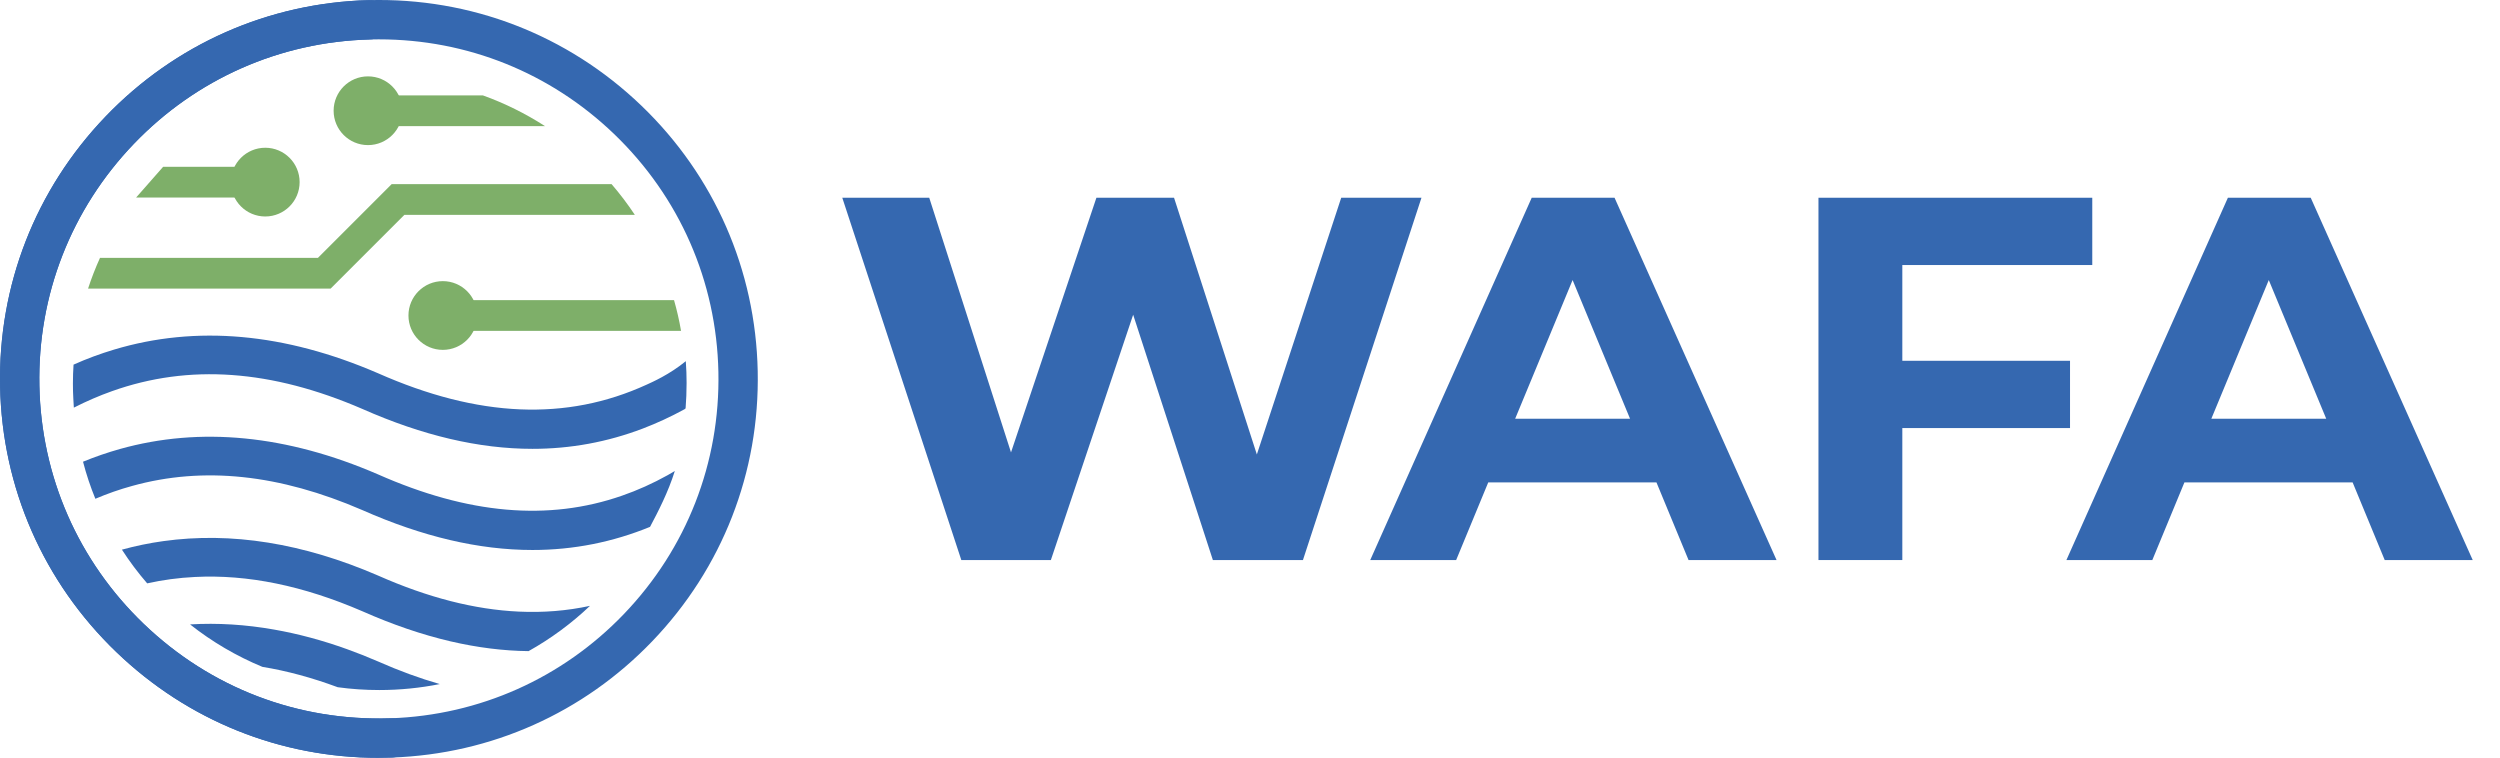
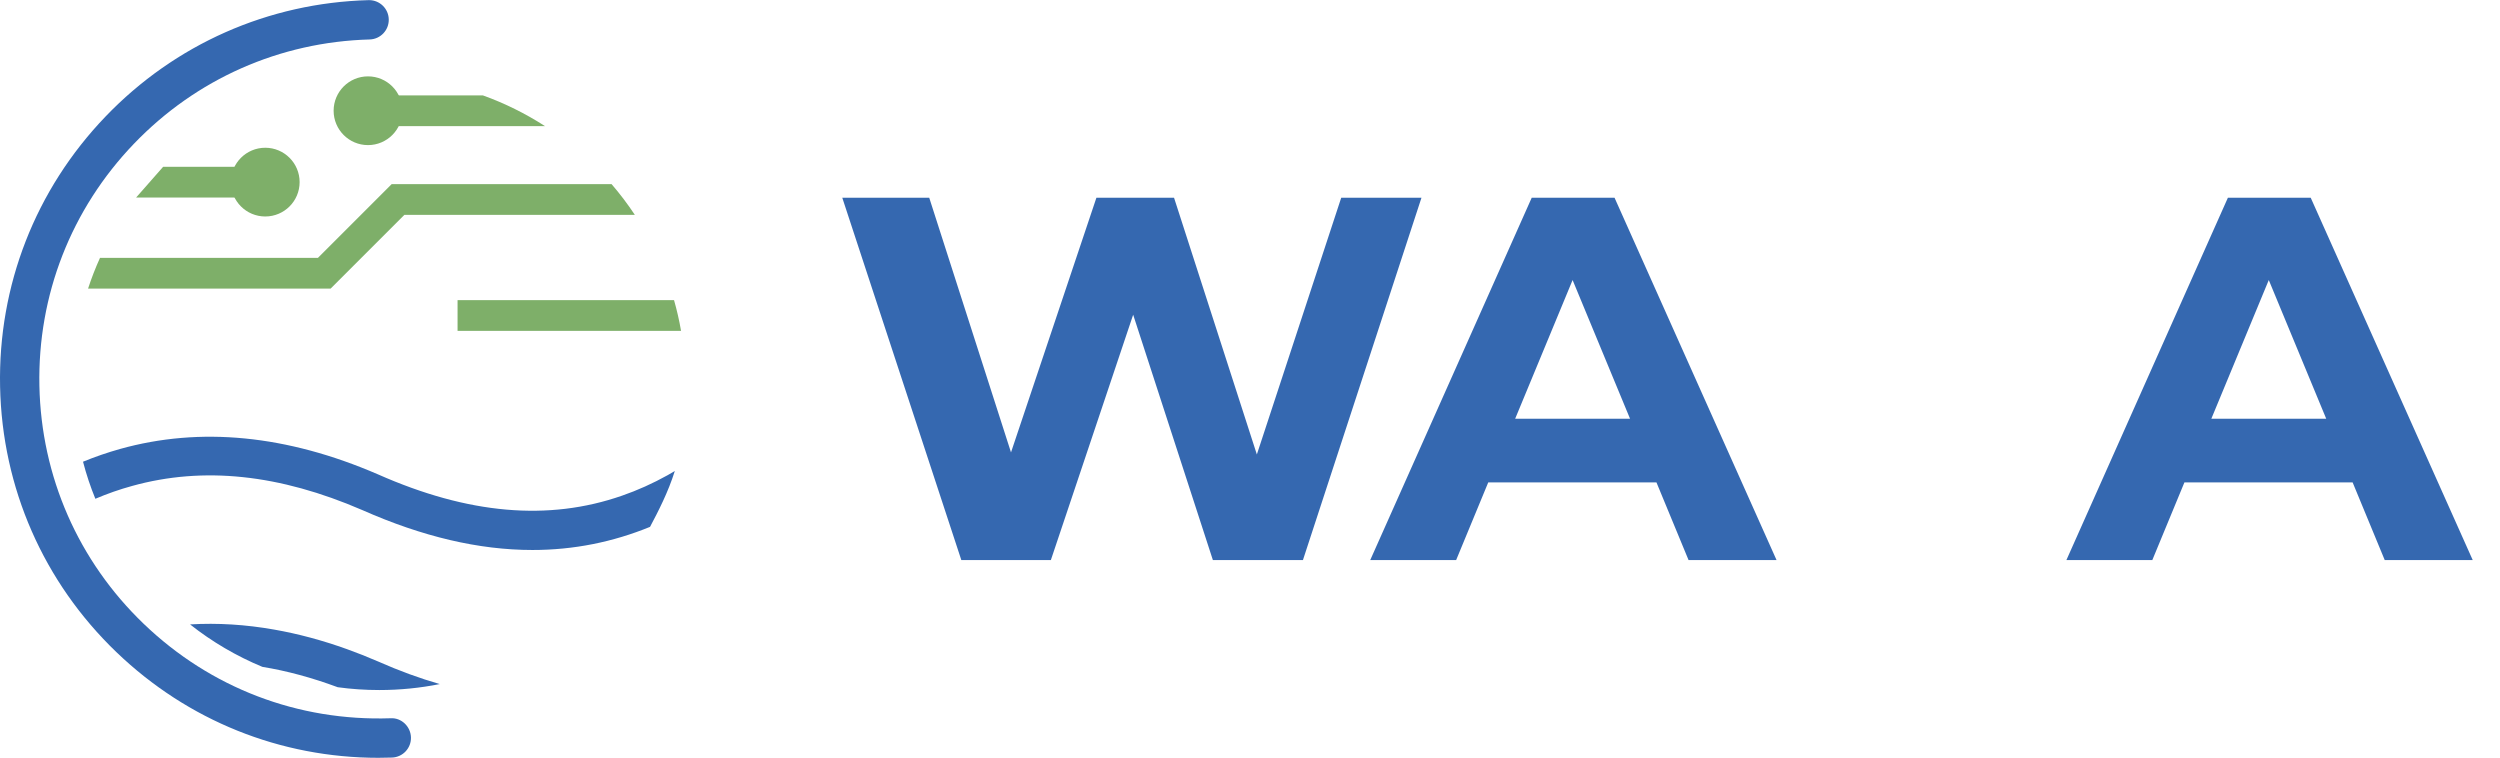
<svg xmlns="http://www.w3.org/2000/svg" id="Ebene_1" version="1.1" viewBox="0 0 1854.17 562.04">
  <defs>
    <style>
      .st0 {
        isolation: isolate;
      }

      .st1 {
        fill: #7eaf69;
      }

      .st2 {
        fill: #3568b0;
      }
    </style>
  </defs>
  <g>
-     <path class="st2" d="M280.73,562.04c-72.82,0-141.49-27.59-194.31-78.29C32.26,431.76,1.59,361.8.06,286.76c-1.54-75.05,26.25-146.2,78.22-200.34C129.77,32.78,199.04,2.12,273.36.1c75.68-2.04,147.59,25.71,202.26,78.18,54.15,51.98,84.82,121.94,86.35,196.98,1.54,75.05-26.25,146.21-78.22,200.34h0c-50.94,53.09-119.5,83.71-193.02,86.24-3.34.12-6.67.18-9.99.18h0ZM281.2,29.18c-2.34,0-4.69.03-7.04.1-66.6,1.81-128.69,29.28-174.82,77.35-46.58,48.53-71.48,112.29-70.11,179.55,1.37,67.26,28.86,129.95,77.39,176.53,49.5,47.51,114.36,72.33,183.1,70.01,65.89-2.27,127.32-29.72,172.98-77.28h0c46.58-48.53,71.48-112.29,70.11-179.56-1.37-67.25-28.86-129.95-77.39-176.53-47.3-45.4-108.93-70.16-174.23-70.16h.01Z" />
    <path class="st2" d="M280.73,562.04c-72.82,0-141.49-27.59-194.31-78.29C32.26,431.76,1.59,361.8.06,286.76c-1.54-75.05,26.25-146.2,78.22-200.34C129.77,32.78,199.04,2.12,273.36.1h.4c7.87,0,14.36,6.27,14.57,14.19.22,8.05-6.14,14.76-14.18,14.98-66.6,1.81-128.69,29.28-174.82,77.35-46.58,48.53-71.48,112.29-70.11,179.55,1.37,67.26,28.86,129.95,77.39,176.53,49.5,47.51,114.36,72.33,183.1,70.01,7.93-.5,14.79,6.02,15.08,14.07.28,8.05-6.02,14.8-14.08,15.07-3.33.12-6.67.18-9.99.18v-.02.02Z" />
  </g>
-   <path class="st2" d="M509.22,284.21c0,6.28-.25,12.52-.74,18.68-.16.21-.44.43-.77.62-10.17,5.57-20.5,10.33-30.92,14.32-26.32,10.02-53.56,15.06-81.86,15.06-39.71,0-81.58-9.86-126.17-29.59-67.41-29.13-128.46-33.55-185.67-13.2-9.56,3.4-18.96,7.45-28.3,12.22h-.03c0-.19-.03-.4-.03-.59-.12-1.92-.25-3.87-.34-5.78-.09-1.7-.15-3.4-.22-5.1,0-.31-.03-.65-.03-.96-.03-1.76-.06-3.53-.06-5.29v-.37c0-4.64.15-9.22.46-13.79,9.86-4.42,19.88-8.1,30.06-11.16,60.83-18.25,126.45-12.4,195.72,17.53,74.37,32.9,139.75,35.72,199.27,8.47,3.87-1.76,17.05-7.53,29.04-17.41.4,5.41.59,10.85.59,16.36v-.02Z" />
  <path class="st2" d="M326.18,507.35c-14.5,2.9-29.5,4.43-44.88,4.43-10.44,0-20.74-.7-30.81-2.09-19.12-7.09-37.73-12.14-55.88-15.1-19.37-8.02-37.42-18.65-53.64-31.49,20.39-1.2,41.25.08,62.55,3.87,17.63,3.11,35.53,7.91,53.72,14.44,7.65,2.76,15.33,5.78,23.08,9.14,15.66,6.94,30.95,12.53,45.85,16.8h.01Z" />
-   <path class="st2" d="M500.48,349.34c-4.86,15.58-12.43,30.26-18.35,41.38v.03c-13.82,5.65-27.94,9.91-42.29,12.77-14.69,2.92-29.65,4.39-44.92,4.39-39.71,0-81.58-9.86-126.18-29.59-61.53-26.6-117.8-32.59-170.66-17.93-9.23,2.52-18.35,5.7-27.36,9.54-3.63-8.88-6.7-18.06-9.15-27.49,9.04-3.71,18.16-6.83,27.41-9.44,59.58-16.66,123.71-10.41,191.34,18.82,66.81,29.57,126.4,34.85,180.98,15.82,11.49-3.97,22.76-9.04,33.83-15.19l5.34-3.11h.01Z" />
-   <path class="st2" d="M437.59,449.33c-13.69,13.01-28.99,24.31-45.57,33.59-18.74-.21-37.98-2.63-57.8-7.23-21.18-4.94-42.97-12.38-65.47-22.34-43.87-18.95-85.08-27.44-124.27-25.42-11.96.58-23.73,2.16-35.32,4.73-6.83-7.88-13.09-16.24-18.74-25,10.12-2.79,20.37-4.89,30.72-6.33,50.33-7.02,103.58,1.47,159.2,25.52,36.93,16.35,71.62,25.26,104.5,26.76,18.14.84,35.69-.58,52.75-4.28h0Z" />
+   <path class="st2" d="M500.48,349.34c-4.86,15.58-12.43,30.26-18.35,41.38v.03c-13.82,5.65-27.94,9.91-42.29,12.77-14.69,2.92-29.65,4.39-44.92,4.39-39.71,0-81.58-9.86-126.18-29.59-61.53-26.6-117.8-32.59-170.66-17.93-9.23,2.52-18.35,5.7-27.36,9.54-3.63-8.88-6.7-18.06-9.15-27.49,9.04-3.71,18.16-6.83,27.41-9.44,59.58-16.66,123.71-10.41,191.34,18.82,66.81,29.57,126.4,34.85,180.98,15.82,11.49-3.97,22.76-9.04,33.83-15.19l5.34-3.11Z" />
  <path class="st1" d="M470.8,159.34h-170.87l-54.72,54.7H65.32c2.53-7.79,5.49-15.39,8.85-22.79h161.63l54.7-54.7h163.08c6.19,7.21,11.98,14.81,17.24,22.79h-.02Z" />
  <polygon class="st1" points="100.97 146.48 139.11 146.48 173.94 146.48 196.73 146.48 196.73 123.69 173.92 123.69 165.49 123.69 121.01 123.69 100.97 146.48" />
  <path class="st1" d="M505.11,245.39h-165.75v-22.79h160.55c2.13,7.44,3.87,15.04,5.2,22.79h0Z" />
  <circle class="st1" cx="196.73" cy="135.07" r="25.49" />
-   <circle class="st1" cx="328.43" cy="234" r="25.49" />
  <path class="st1" d="M404.19,93.53h-120.33v-22.79h74.26c16.31,5.86,31.74,13.55,46.08,22.79h-.01Z" />
  <circle class="st1" cx="272.93" cy="82.13" r="25.49" />
  <g>
    <g class="st0">
      <path class="st2" d="M1054.26,146.66l-87.91,268.72h-66.8l-59.12-181.96-61.04,181.96h-66.41l-88.29-268.72h64.49l60.65,188.87,63.34-188.87h57.58l61.42,190.4,62.57-190.4h59.5Z" />
    </g>
    <g class="st0">
      <path class="st2" d="M1228.54,357.79h-124.76l-23.8,57.58h-63.72l119.77-268.72h61.42l120.15,268.72h-65.26l-23.8-57.58ZM1208.96,310.58l-42.61-102.88-42.61,102.88h85.22Z" />
    </g>
    <g class="st0">
-       <path class="st2" d="M1410.89,196.56v71.02h124.38v49.9h-124.38v97.89h-62.19V146.66h203.07v49.91h-140.88Z" />
-     </g>
+       </g>
    <g class="st0">
      <path class="st2" d="M1744.87,357.79h-124.76l-23.8,57.58h-63.72l119.77-268.72h61.42l120.15,268.72h-65.26l-23.8-57.58ZM1725.29,310.58l-42.61-102.88-42.61,102.88h85.22Z" />
    </g>
  </g>
</svg>